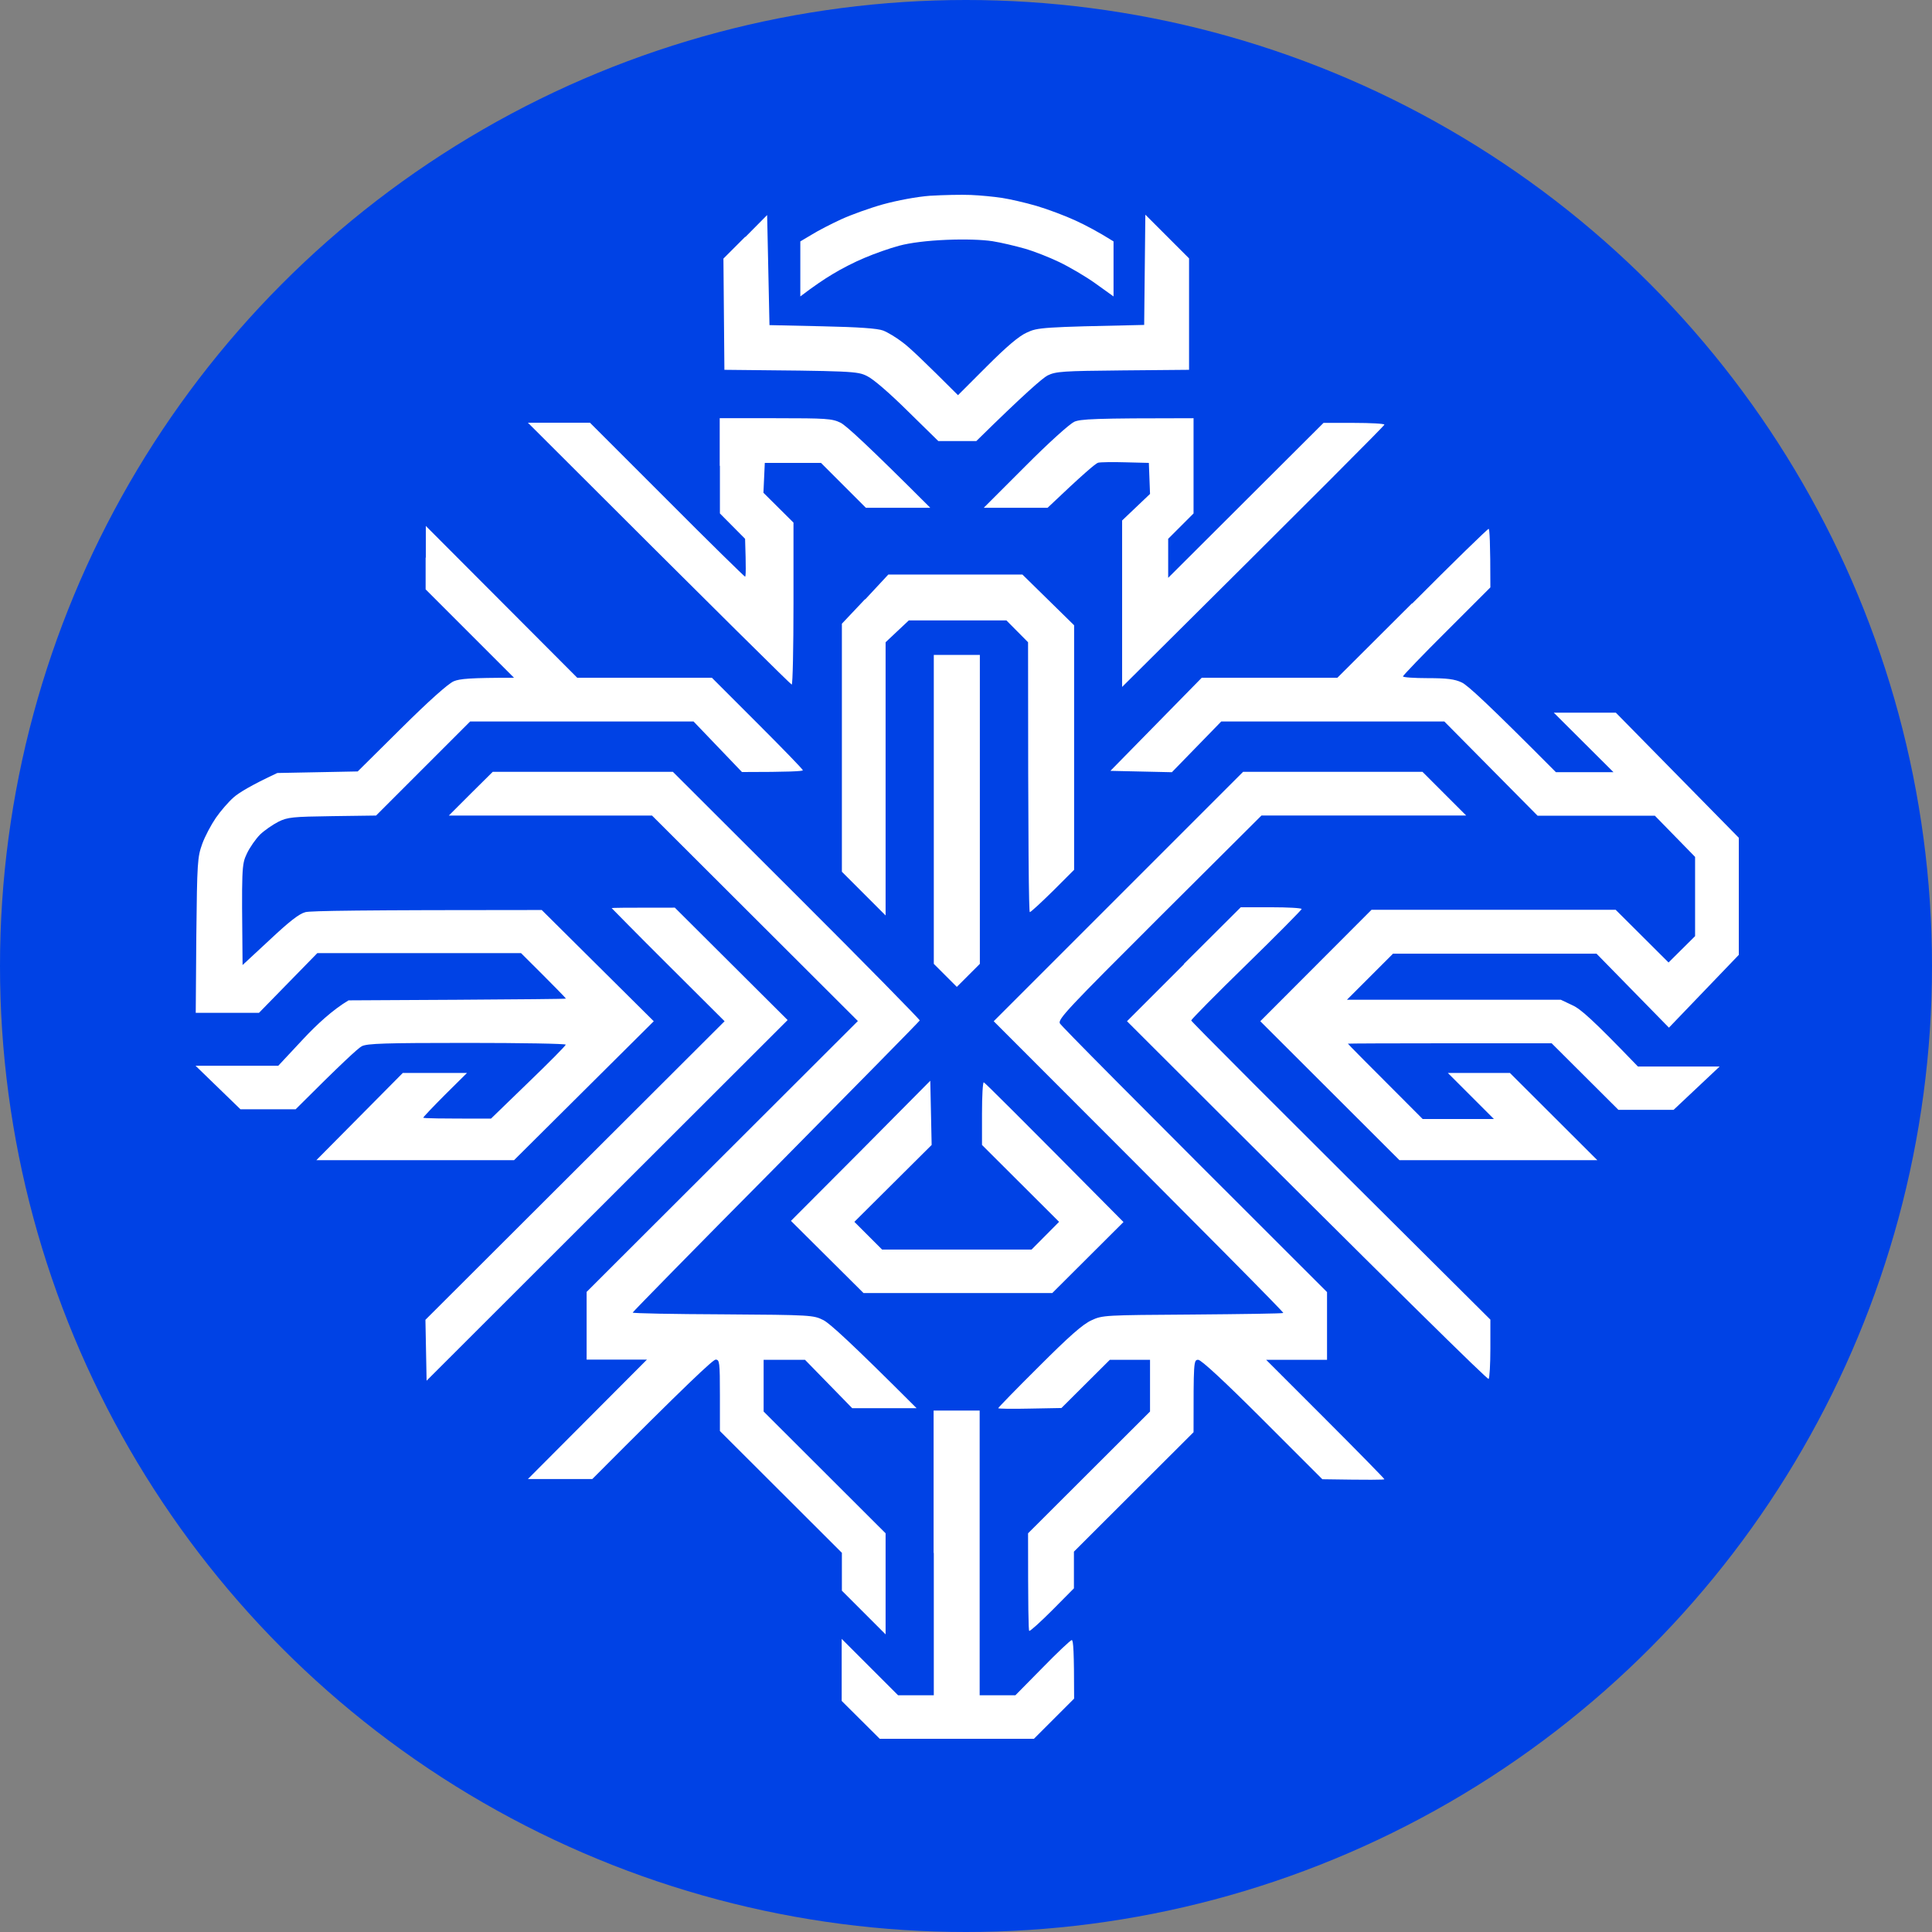
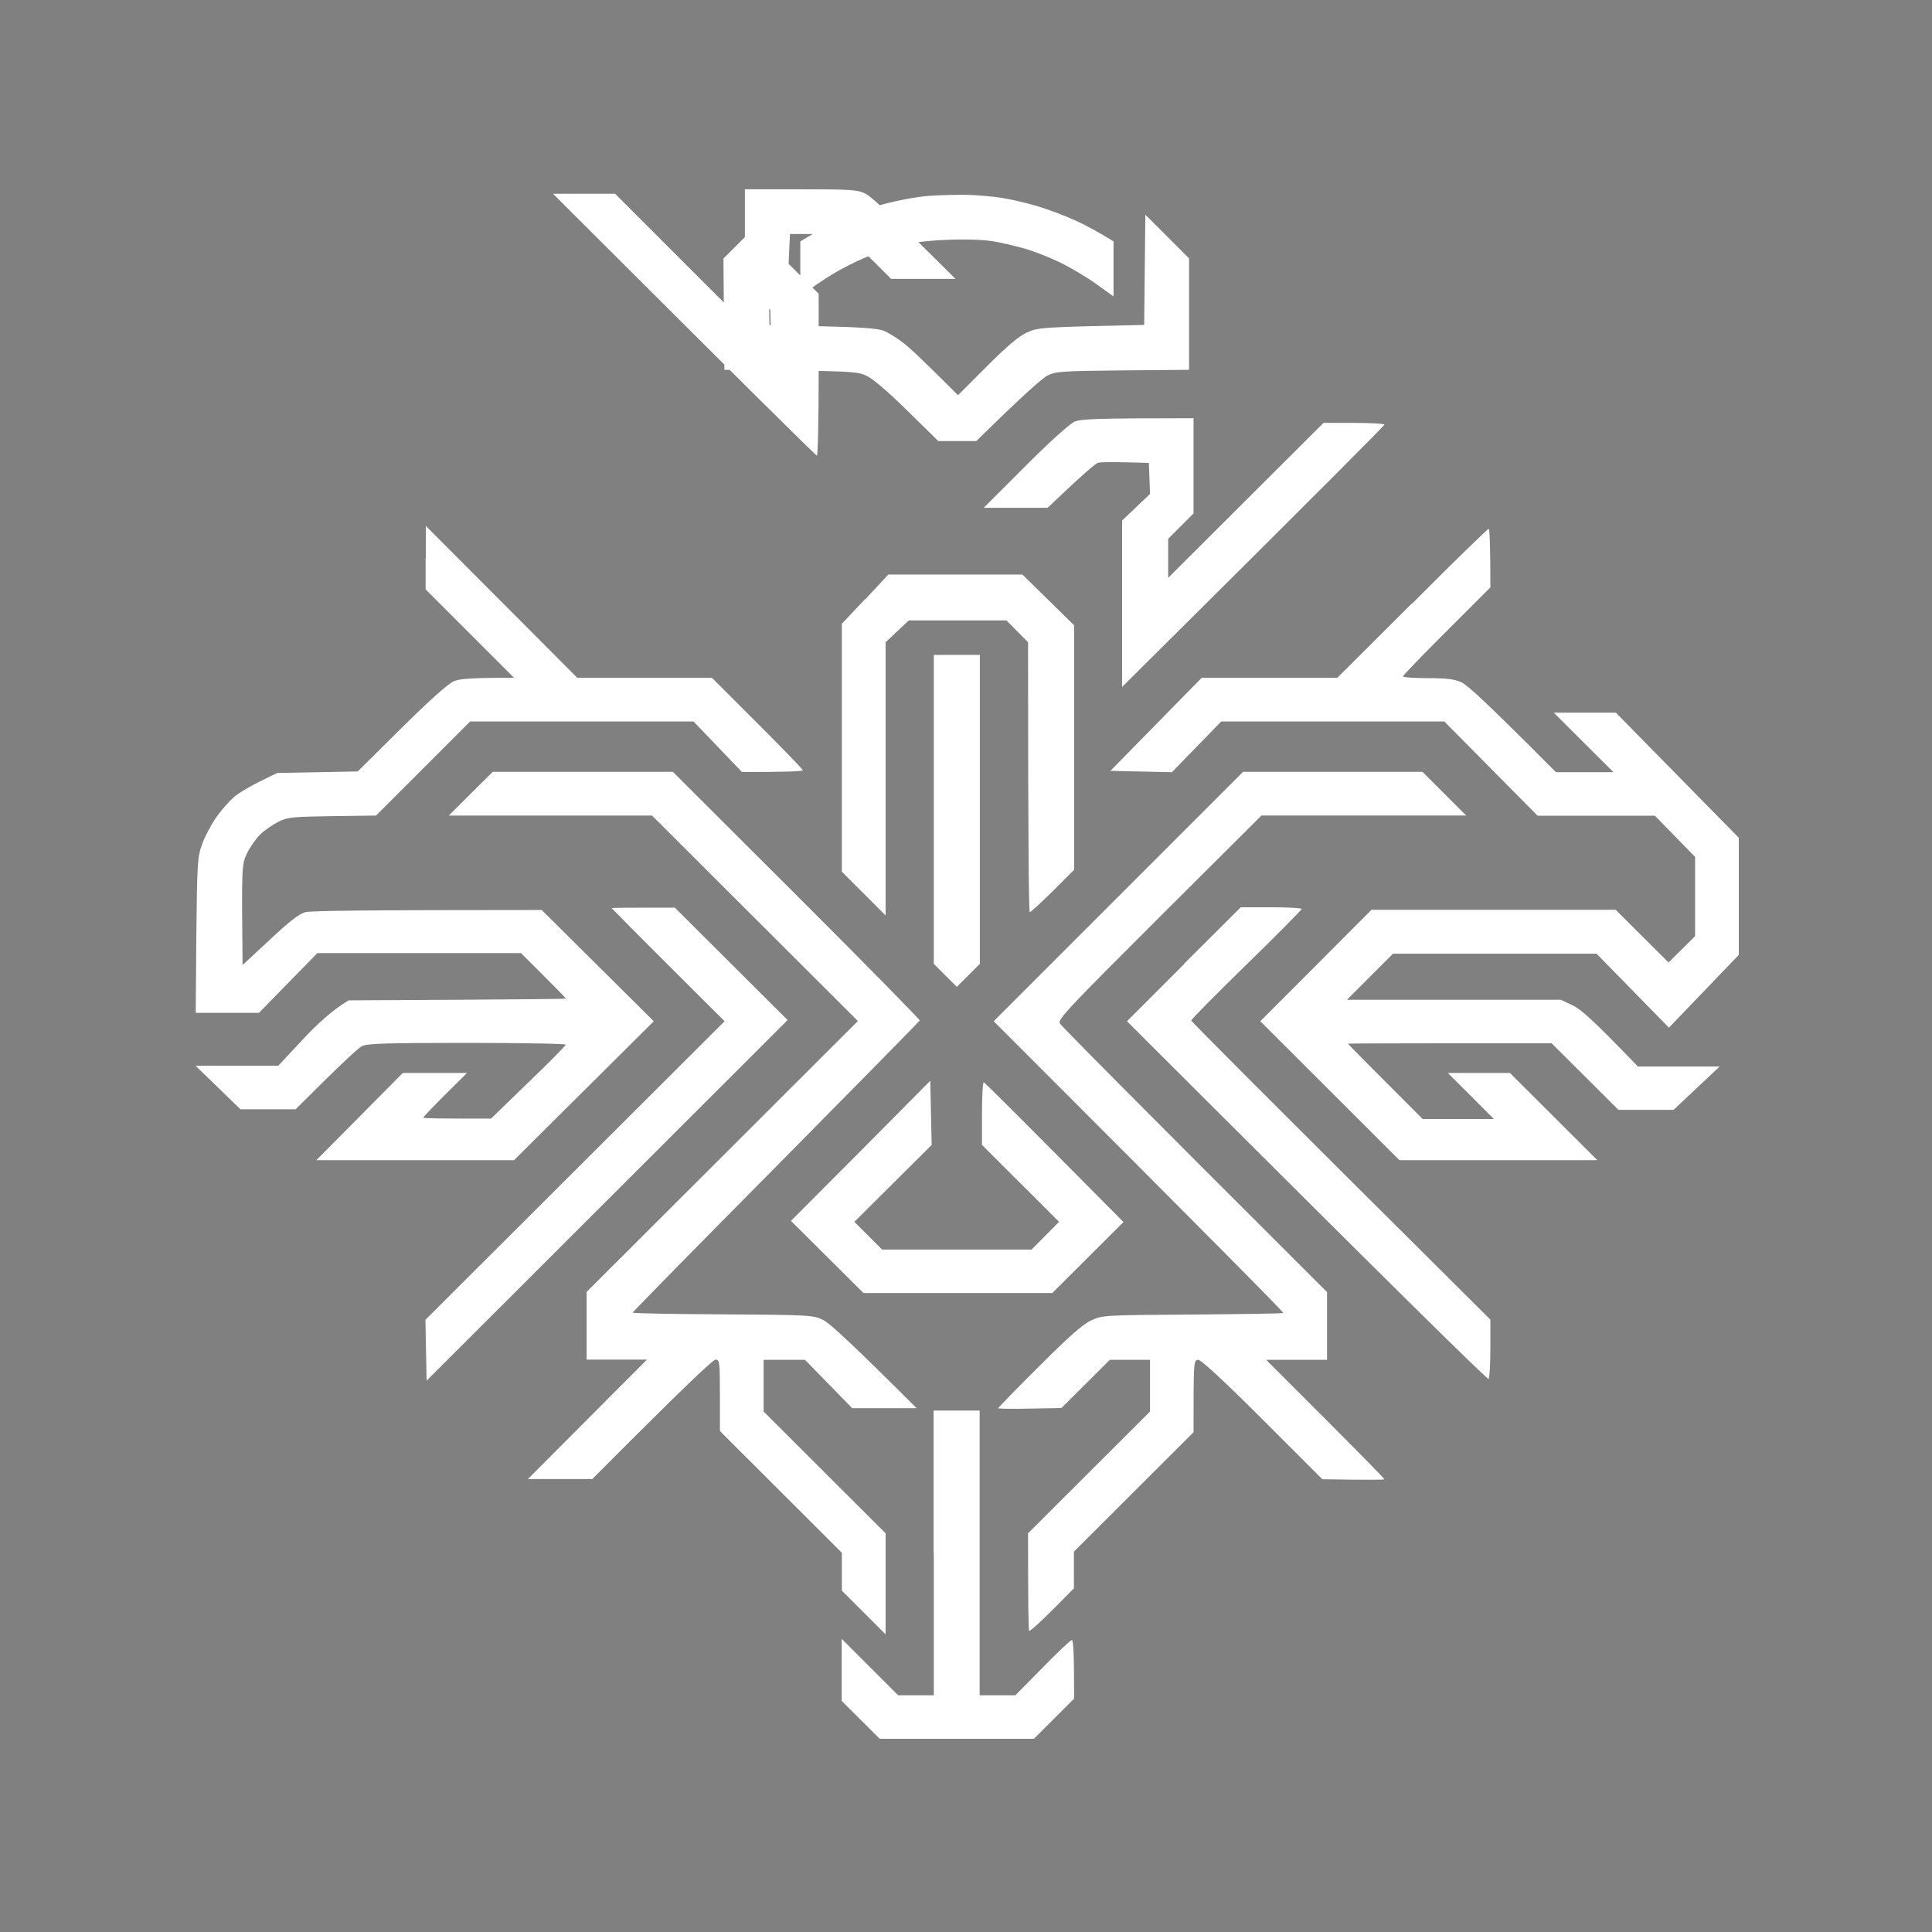
<svg xmlns="http://www.w3.org/2000/svg" height="99" viewBox="0 0 99 99" width="99">
  <rect x="0" y="0" width="99" height="99" fill="#808080" stroke="none" />
  <defs>
    <style>.c{fill:none;}.c,.d,.e{stroke-width:0px;}.d{fill:#0042e5;}.e{fill:#fff;}</style>
  </defs>
  <g id="a">
    <rect class="c" height="99" width="99" y="0" />
  </g>
  <g id="b">
-     <circle class="d" cx="49.5" cy="49.5" r="49.5" />
-     <path class="e" d="M47.67,10.03c-.69.05-1.69.24-2.42.44-.68.19-1.65.54-2.15.77-.5.23-1.18.58-1.5.78l-.59.35v2.82c.68-.52,1.23-.89,1.65-1.14.42-.26,1.16-.64,1.65-.84.49-.21,1.28-.49,1.77-.62.56-.15,1.44-.26,2.42-.3.95-.04,1.84-.01,2.36.07.45.07,1.19.25,1.65.38s1.25.44,1.77.69c.52.25,1.36.74,1.86,1.1l.92.66v-2.82c-.78-.49-1.43-.83-1.95-1.07-.52-.24-1.42-.58-2-.75s-1.38-.35-1.77-.41c-.39-.06-1.1-.13-1.59-.15-.49-.02-1.42,0-2.06.04ZM38.18,12.14l-1.11,1.11.05,5.7c6.6.06,6.81.07,7.31.32.32.15,1.16.88,2.09,1.8l1.56,1.53h1.95c2.47-2.43,3.4-3.23,3.65-3.36.43-.21.78-.23,3.86-.26l3.39-.03v-5.71l-2.24-2.24-.06,5.65c-5.23.11-5.46.13-6.01.39-.41.18-1.05.73-2.06,1.74l-1.47,1.47c-1.74-1.74-2.5-2.46-2.83-2.7-.32-.25-.77-.52-1-.61-.28-.11-1.26-.18-3.12-.22l-2.71-.06-.12-5.64-1.11,1.12ZM36.89,23.87v2.44l1.29,1.3c.05,1.5.04,1.94,0,1.94-.03,0-1.84-1.77-4-3.94l-3.95-3.95h-3.18c10.41,10.4,13.48,13.42,13.52,13.42.05,0,.09-1.87.09-4.15v-4.15l-1.54-1.53.07-1.53h2.88l2.3,2.3h3.3c-3.24-3.24-4.33-4.23-4.6-4.36-.43-.21-.73-.23-3.33-.23h-2.86v2.44ZM55.04,21.62c-.23.1-1.34,1.1-2.52,2.29l-2.11,2.11h3.27c1.83-1.74,2.47-2.28,2.59-2.31.13-.03.77-.04,1.42-.02l1.18.03.06,1.59-1.43,1.36v8.53c10.42-10.35,13.44-13.39,13.44-13.44s-.7-.09-1.56-.09h-1.56l-7.96,7.94v-2l1.3-1.3v-4.88c-5.17,0-5.8.04-6.13.19ZM21.81,28.58v1.62s4.53,4.53,4.53,4.53c-2.26,0-2.78.05-3.09.18-.28.12-1.26.99-2.68,2.4l-2.24,2.22-4.12.08c-1.37.64-1.98,1.02-2.24,1.25-.26.23-.67.7-.91,1.05-.24.35-.56.95-.7,1.34-.24.67-.26.93-.3,4.68l-.03,3.97h3.24s2.99-3.06,2.99-3.06h10.44c1.79,1.78,2.3,2.31,2.3,2.33s-2.51.04-5.57.06l-5.57.03c-.82.49-1.63,1.24-2.33,1.99l-1.27,1.36h-4.24l2.3,2.23h2.83c2.37-2.37,3.21-3.14,3.39-3.23.27-.14,1.18-.17,5.39-.17,2.79,0,5.07.04,5.06.09,0,.05-.86.92-1.92,1.94l-1.91,1.85c-2.69,0-3.47-.01-3.47-.05,0-.03.5-.56,1.12-1.18l1.12-1.11h-3.29l-4.43,4.47h10.13l7.16-7.12-5.74-5.7c-9.34,0-11.85.04-12.11.11-.32.08-.84.49-1.83,1.42l-1.39,1.29c-.05-5.02-.05-5.14.22-5.71.15-.32.46-.76.68-.98.22-.21.64-.5.93-.65.48-.24.74-.26,2.77-.29l2.24-.03,4.82-4.82h11.45s2.48,2.59,2.48,2.59c2.42,0,3.12-.04,3.12-.09s-1.05-1.13-2.33-2.41l-2.33-2.33h-6.9l-7.76-7.78v1.62ZM72.36,30.91l-3.83,3.82h-6.95s-4.68,4.77-4.68,4.77l3.15.07,2.53-2.6h11.43l4.78,4.83h6.01s2.06,2.11,2.06,2.11v4.06s-1.36,1.35-1.36,1.35l-2.71-2.7h-12.51s-5.7,5.71-5.7,5.71l7.13,7.12h10.14l-4.48-4.47h-3.18l2.36,2.36h-3.65c-2.97-2.97-3.83-3.84-3.83-3.86,0-.01,2.35-.02,5.22-.02h5.22s3.42,3.41,3.42,3.41h2.83s2.36-2.22,2.36-2.22h-4.19c-2.36-2.45-2.94-2.95-3.36-3.14l-.59-.28h-10.96l2.36-2.36h10.43l3.71,3.79,3.58-3.73v-6l-6.3-6.41h-3.18s3.06,3.05,3.06,3.05h-2.95c-3.54-3.56-4.54-4.47-4.83-4.6-.36-.17-.76-.22-1.74-.22-.7,0-1.27-.04-1.27-.09,0-.04,1-1.09,2.24-2.32l2.24-2.24c0-2.33-.04-3-.09-3-.05,0-1.82,1.72-3.92,3.83ZM44.33,30.7l-1.19,1.26v12.71s2.24,2.24,2.24,2.24v-14s1.19-1.12,1.19-1.12h5s1.11,1.12,1.11,1.12c0,10.72.04,13.83.09,13.83.05,0,.58-.49,1.18-1.08l1.09-1.09v-12.53l-2.65-2.6h-6.87s-1.19,1.28-1.19,1.28ZM47.85,41.47v7.92l1.18,1.18,1.18-1.18v-15.83h-2.36v7.92ZM24.12,40.67l-1.12,1.12h10.41l10.55,10.53-13.9,13.88v3.47s3.09,0,3.09,0l-6.1,6.12h3.3c4.88-4.9,6.19-6.12,6.32-6.12.2,0,.22.12.22,1.83v1.83l6.25,6.24v1.94l2.24,2.24v-5.18l-6.25-6.24v-2.65h2.12l2.42,2.48h3.3c-3.44-3.44-4.45-4.34-4.77-4.51-.52-.26-.6-.27-5.16-.3-2.54-.01-4.62-.05-4.62-.09,0-.03,3.3-3.4,7.34-7.47,4.03-4.08,7.35-7.45,7.37-7.5.01-.04-2.82-2.93-6.31-6.41l-6.34-6.33h-9.23s-1.12,1.11-1.12,1.11ZM57.31,45.94l-6.39,6.39c11.54,11.54,14.87,14.92,14.84,14.95-.03.03-2.13.06-4.66.08-4.5.03-4.61.03-5.18.3-.44.2-1.14.82-2.68,2.36-1.15,1.14-2.09,2.11-2.09,2.14,0,.03.73.04,1.62.02l1.62-.03,2.48-2.47h2.06v2.65l-6.25,6.24c0,3.83.02,4.96.06,5,.04.03.57-.45,1.18-1.06l1.11-1.12v-1.88s6.13-6.12,6.13-6.12c0-3.63,0-3.71.24-3.71.15,0,1.34,1.1,3.3,3.06l3.06,3.06c2.47.04,3.18.03,3.18,0,0-.03-1.37-1.43-3.03-3.09l-3.03-3.03h3.12v-3.47c-10.51-10.49-13.62-13.64-13.69-13.77-.11-.21.43-.78,5.1-5.44l5.23-5.21h10.49l-2.24-2.24h-9.19l-6.39,6.39ZM31.34,46.53s1.3,1.33,2.89,2.91l2.9,2.89-15.33,15.3.06,3.12,18.5-18.48-5.78-5.76c-2.51,0-3.24,0-3.25.03ZM60.67,49.41l-2.92,2.92c14.29,14.28,18.48,18.38,18.53,18.33.05-.05.09-.76.09-1.56v-1.48c-11.88-11.81-15.33-15.28-15.33-15.33,0-.05,1.27-1.34,2.83-2.86,1.56-1.52,2.83-2.81,2.83-2.85,0-.05-.71-.09-1.56-.09h-1.56l-2.92,2.91ZM44.1,58.98l-3.57,3.58,3.72,3.7h9.67s3.65-3.64,3.65-3.64c-5.48-5.53-7.11-7.15-7.16-7.16-.05,0-.09.71-.09,1.6v1.61l3.95,3.94-1.41,1.42h-7.66s-1.42-1.42-1.42-1.42l3.96-3.94-.07-3.29-3.56,3.59ZM47.85,79.57v7.3h-1.83s-2.89-2.89-2.89-2.89v3.18l1.95,1.94h7.9s2.06-2.06,2.06-2.06c0-2.42-.04-3-.12-3-.06,0-.74.64-1.5,1.42l-1.39,1.41h-1.83v-14.59h-2.36v7.3Z" />
+     <path class="e" d="M47.67,10.03c-.69.05-1.69.24-2.42.44-.68.19-1.65.54-2.15.77-.5.23-1.18.58-1.5.78l-.59.35v2.82c.68-.52,1.23-.89,1.65-1.14.42-.26,1.16-.64,1.65-.84.49-.21,1.28-.49,1.77-.62.56-.15,1.44-.26,2.42-.3.95-.04,1.84-.01,2.36.07.45.07,1.19.25,1.65.38s1.25.44,1.77.69c.52.25,1.36.74,1.86,1.1l.92.66v-2.82c-.78-.49-1.43-.83-1.95-1.07-.52-.24-1.42-.58-2-.75s-1.38-.35-1.77-.41c-.39-.06-1.1-.13-1.59-.15-.49-.02-1.42,0-2.06.04ZM38.18,12.14l-1.11,1.11.05,5.7c6.6.06,6.81.07,7.31.32.32.15,1.16.88,2.09,1.8l1.56,1.53h1.95c2.47-2.43,3.4-3.23,3.65-3.36.43-.21.78-.23,3.86-.26l3.39-.03v-5.71l-2.24-2.24-.06,5.65c-5.23.11-5.46.13-6.01.39-.41.18-1.05.73-2.06,1.74l-1.47,1.47c-1.74-1.74-2.5-2.46-2.83-2.7-.32-.25-.77-.52-1-.61-.28-.11-1.26-.18-3.12-.22l-2.71-.06-.12-5.64-1.11,1.12Zv2.44l1.29,1.3c.05,1.5.04,1.94,0,1.94-.03,0-1.84-1.77-4-3.94l-3.95-3.95h-3.18c10.41,10.4,13.48,13.42,13.52,13.42.05,0,.09-1.87.09-4.15v-4.15l-1.54-1.53.07-1.53h2.88l2.3,2.3h3.3c-3.24-3.24-4.33-4.23-4.6-4.36-.43-.21-.73-.23-3.33-.23h-2.86v2.44ZM55.04,21.62c-.23.1-1.34,1.1-2.52,2.29l-2.11,2.11h3.27c1.83-1.74,2.47-2.28,2.59-2.31.13-.03.77-.04,1.42-.02l1.18.03.06,1.59-1.43,1.36v8.53c10.42-10.35,13.44-13.39,13.44-13.44s-.7-.09-1.56-.09h-1.56l-7.96,7.94v-2l1.3-1.3v-4.88c-5.17,0-5.8.04-6.13.19ZM21.81,28.58v1.62s4.53,4.53,4.53,4.53c-2.26,0-2.78.05-3.09.18-.28.12-1.26.99-2.68,2.4l-2.24,2.22-4.12.08c-1.37.64-1.98,1.02-2.24,1.25-.26.23-.67.7-.91,1.05-.24.35-.56.95-.7,1.34-.24.67-.26.93-.3,4.68l-.03,3.97h3.24s2.99-3.06,2.99-3.06h10.44c1.79,1.78,2.3,2.31,2.3,2.33s-2.51.04-5.57.06l-5.57.03c-.82.49-1.63,1.24-2.33,1.99l-1.27,1.36h-4.24l2.3,2.23h2.83c2.37-2.37,3.21-3.14,3.39-3.23.27-.14,1.18-.17,5.39-.17,2.79,0,5.07.04,5.06.09,0,.05-.86.92-1.92,1.94l-1.91,1.85c-2.69,0-3.47-.01-3.47-.05,0-.03.5-.56,1.12-1.18l1.12-1.11h-3.29l-4.43,4.47h10.13l7.16-7.12-5.74-5.7c-9.34,0-11.85.04-12.11.11-.32.08-.84.49-1.83,1.42l-1.39,1.29c-.05-5.02-.05-5.14.22-5.71.15-.32.46-.76.68-.98.22-.21.64-.5.93-.65.48-.24.74-.26,2.77-.29l2.24-.03,4.82-4.82h11.45s2.48,2.59,2.48,2.59c2.42,0,3.12-.04,3.12-.09s-1.05-1.13-2.33-2.41l-2.33-2.33h-6.9l-7.76-7.78v1.62ZM72.36,30.91l-3.83,3.82h-6.95s-4.68,4.77-4.68,4.77l3.15.07,2.53-2.6h11.43l4.78,4.83h6.01s2.06,2.11,2.06,2.11v4.06s-1.36,1.35-1.36,1.35l-2.71-2.7h-12.51s-5.7,5.71-5.7,5.71l7.13,7.12h10.14l-4.48-4.47h-3.18l2.36,2.36h-3.65c-2.97-2.97-3.83-3.84-3.83-3.86,0-.01,2.35-.02,5.22-.02h5.22s3.42,3.41,3.42,3.41h2.83s2.36-2.22,2.36-2.22h-4.19c-2.36-2.45-2.94-2.95-3.36-3.14l-.59-.28h-10.96l2.36-2.36h10.43l3.71,3.79,3.58-3.73v-6l-6.3-6.41h-3.18s3.06,3.05,3.06,3.05h-2.95c-3.54-3.56-4.54-4.47-4.83-4.6-.36-.17-.76-.22-1.74-.22-.7,0-1.27-.04-1.27-.09,0-.04,1-1.09,2.24-2.32l2.24-2.24c0-2.33-.04-3-.09-3-.05,0-1.82,1.72-3.92,3.83ZM44.33,30.7l-1.19,1.26v12.71s2.24,2.24,2.24,2.24v-14s1.19-1.12,1.19-1.12h5s1.11,1.12,1.11,1.12c0,10.72.04,13.83.09,13.83.05,0,.58-.49,1.18-1.08l1.09-1.09v-12.53l-2.65-2.6h-6.87s-1.19,1.28-1.19,1.28ZM47.85,41.47v7.92l1.18,1.18,1.18-1.18v-15.83h-2.36v7.92ZM24.12,40.67l-1.12,1.12h10.41l10.55,10.53-13.9,13.88v3.47s3.09,0,3.09,0l-6.1,6.12h3.3c4.88-4.9,6.19-6.12,6.32-6.12.2,0,.22.12.22,1.83v1.83l6.25,6.24v1.94l2.24,2.24v-5.18l-6.25-6.24v-2.65h2.12l2.42,2.48h3.3c-3.44-3.44-4.45-4.34-4.77-4.51-.52-.26-.6-.27-5.16-.3-2.54-.01-4.62-.05-4.62-.09,0-.03,3.3-3.4,7.34-7.47,4.03-4.08,7.35-7.45,7.37-7.5.01-.04-2.82-2.93-6.31-6.41l-6.34-6.33h-9.23s-1.12,1.11-1.12,1.11ZM57.31,45.94l-6.39,6.39c11.54,11.54,14.87,14.92,14.84,14.95-.03.03-2.13.06-4.66.08-4.5.03-4.61.03-5.18.3-.44.2-1.14.82-2.68,2.36-1.15,1.14-2.09,2.11-2.09,2.14,0,.03.73.04,1.62.02l1.62-.03,2.48-2.47h2.06v2.65l-6.25,6.24c0,3.83.02,4.96.06,5,.04.03.57-.45,1.18-1.06l1.11-1.12v-1.88s6.13-6.12,6.13-6.12c0-3.63,0-3.71.24-3.71.15,0,1.34,1.1,3.3,3.06l3.06,3.06c2.47.04,3.18.03,3.18,0,0-.03-1.37-1.43-3.03-3.09l-3.03-3.03h3.12v-3.47c-10.51-10.49-13.62-13.64-13.69-13.77-.11-.21.43-.78,5.1-5.44l5.23-5.21h10.49l-2.24-2.24h-9.19l-6.39,6.39ZM31.34,46.53s1.3,1.33,2.89,2.91l2.9,2.89-15.33,15.3.06,3.12,18.5-18.48-5.78-5.76c-2.51,0-3.24,0-3.25.03ZM60.67,49.41l-2.92,2.92c14.29,14.28,18.48,18.38,18.53,18.33.05-.05.09-.76.09-1.56v-1.48c-11.88-11.81-15.33-15.28-15.33-15.33,0-.05,1.27-1.34,2.83-2.86,1.56-1.52,2.83-2.81,2.83-2.85,0-.05-.71-.09-1.56-.09h-1.56l-2.92,2.91ZM44.1,58.98l-3.57,3.58,3.72,3.7h9.67s3.65-3.64,3.65-3.64c-5.48-5.53-7.11-7.15-7.16-7.16-.05,0-.09.71-.09,1.6v1.61l3.95,3.94-1.41,1.42h-7.66s-1.42-1.42-1.42-1.42l3.96-3.94-.07-3.29-3.56,3.59ZM47.85,79.57v7.3h-1.83s-2.89-2.89-2.89-2.89v3.18l1.95,1.94h7.9s2.06-2.06,2.06-2.06c0-2.42-.04-3-.12-3-.06,0-.74.64-1.5,1.42l-1.39,1.41h-1.83v-14.59h-2.36v7.3Z" />
  </g>
</svg>